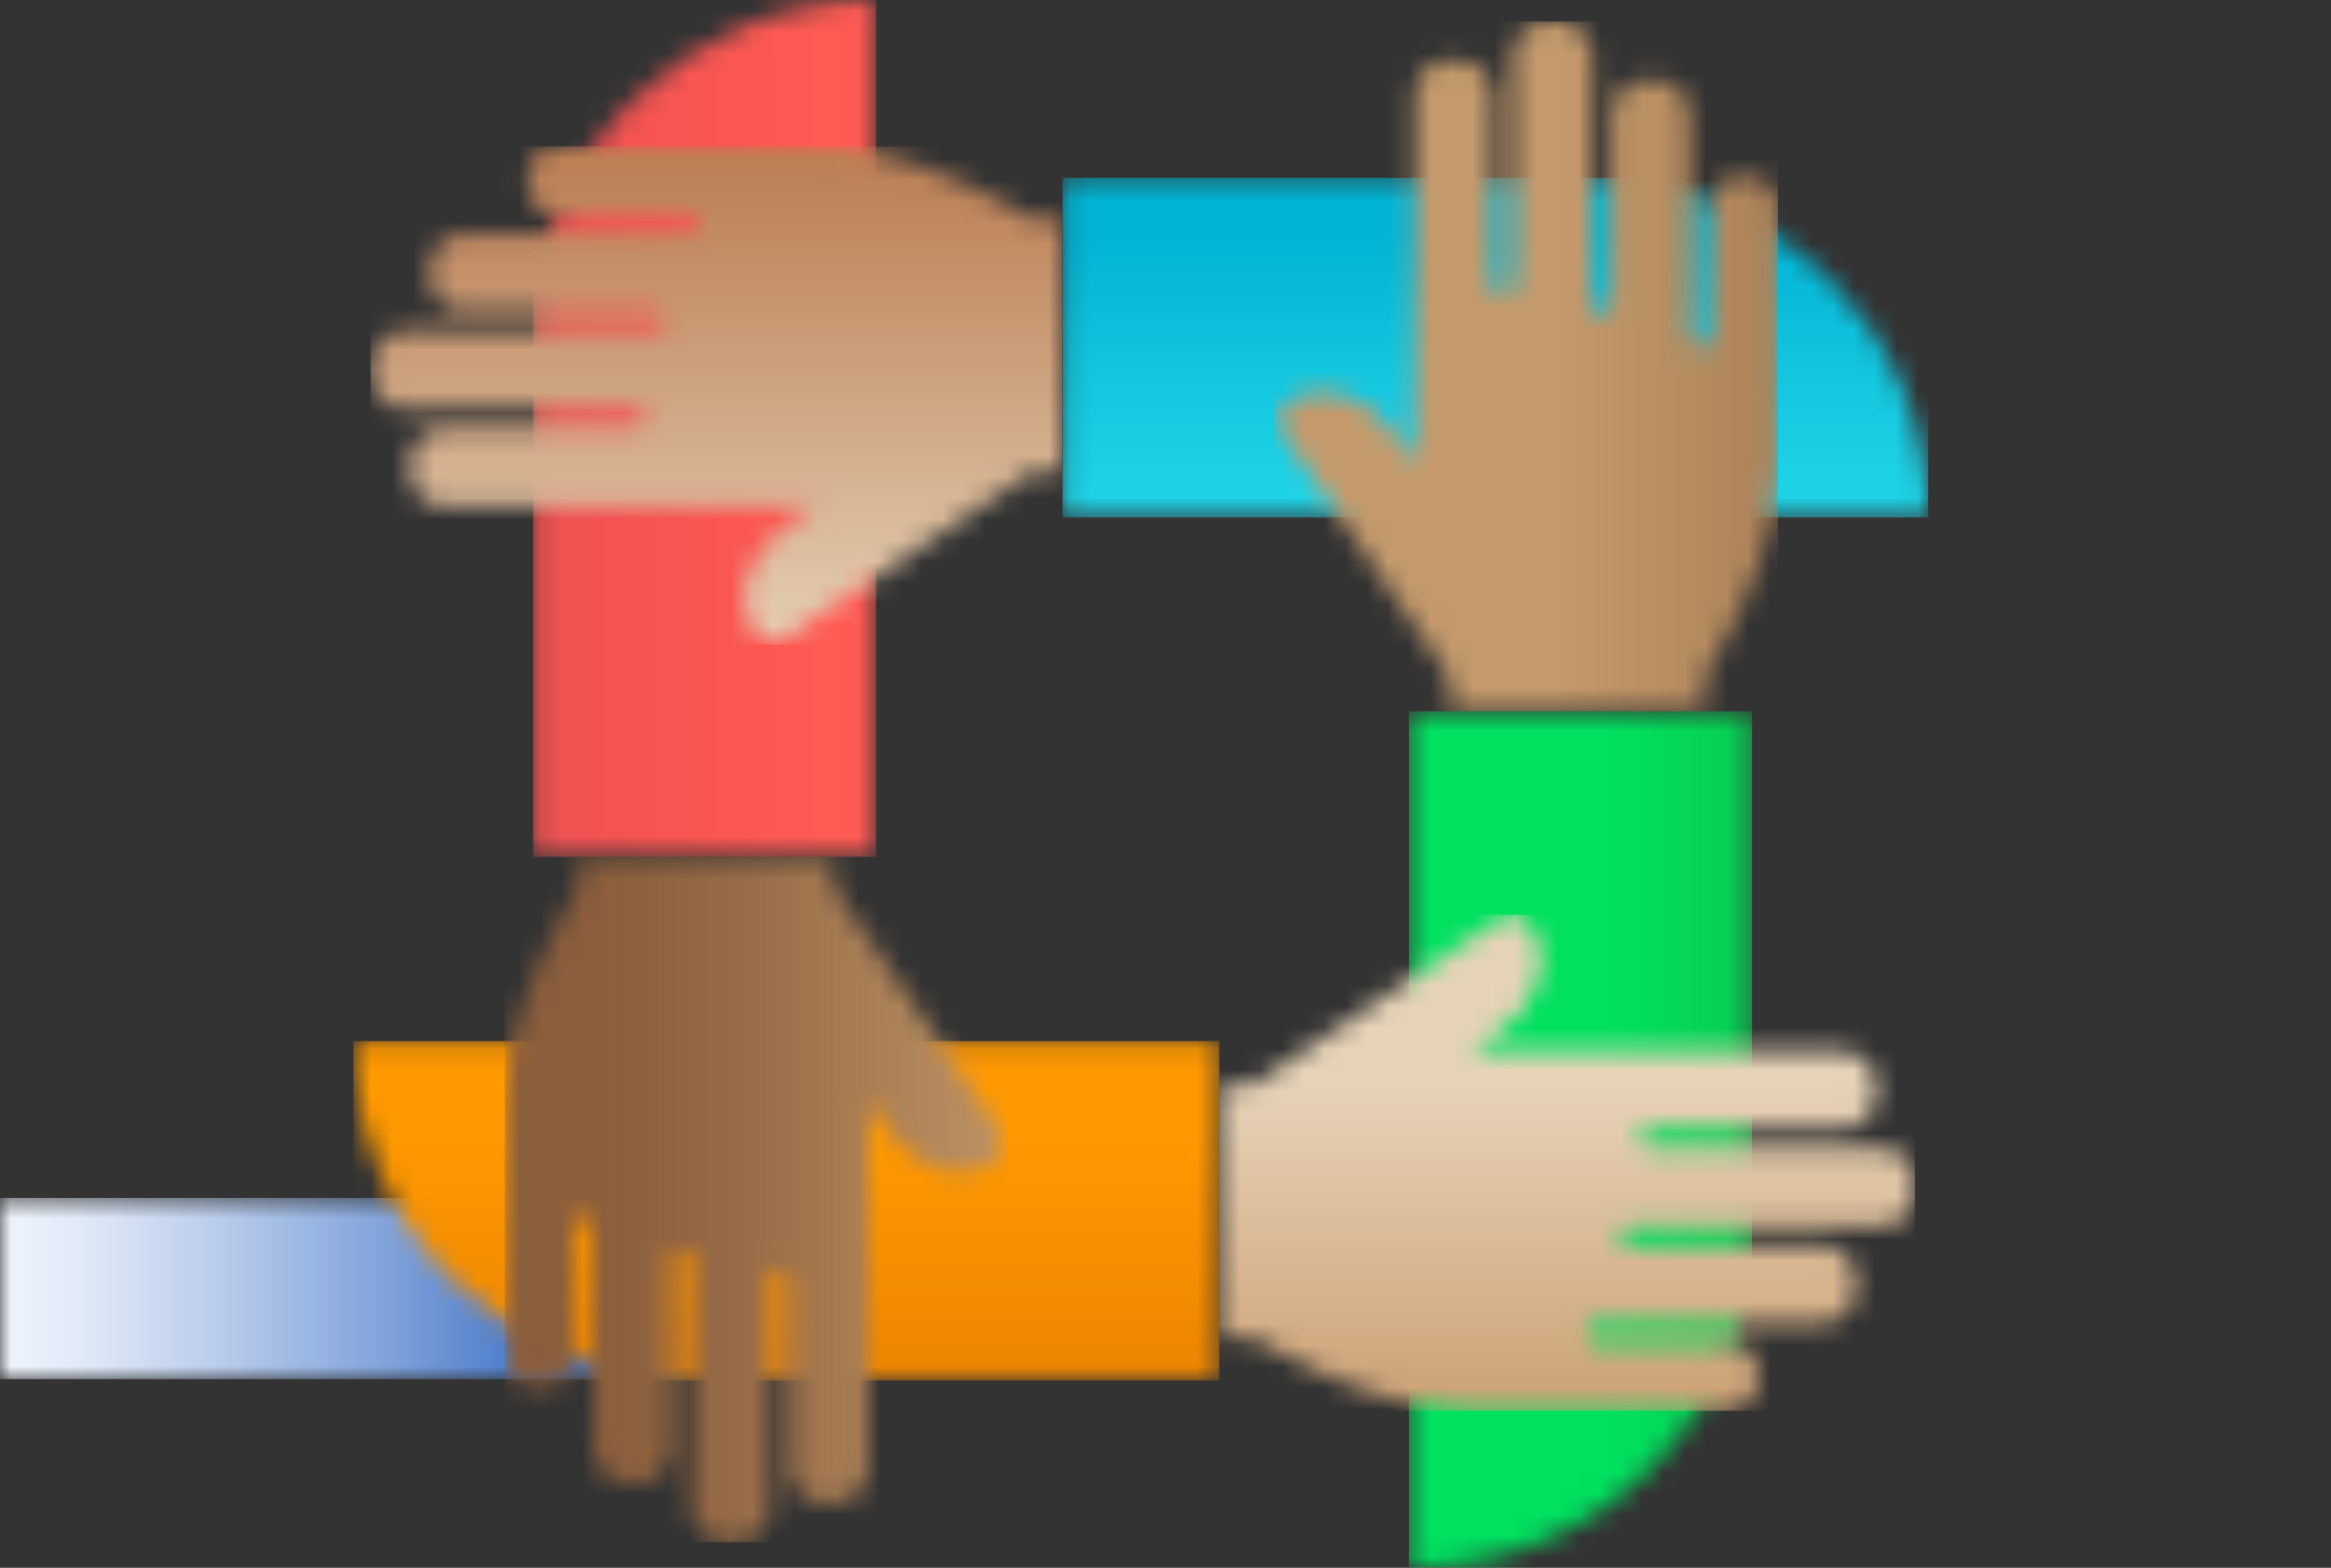
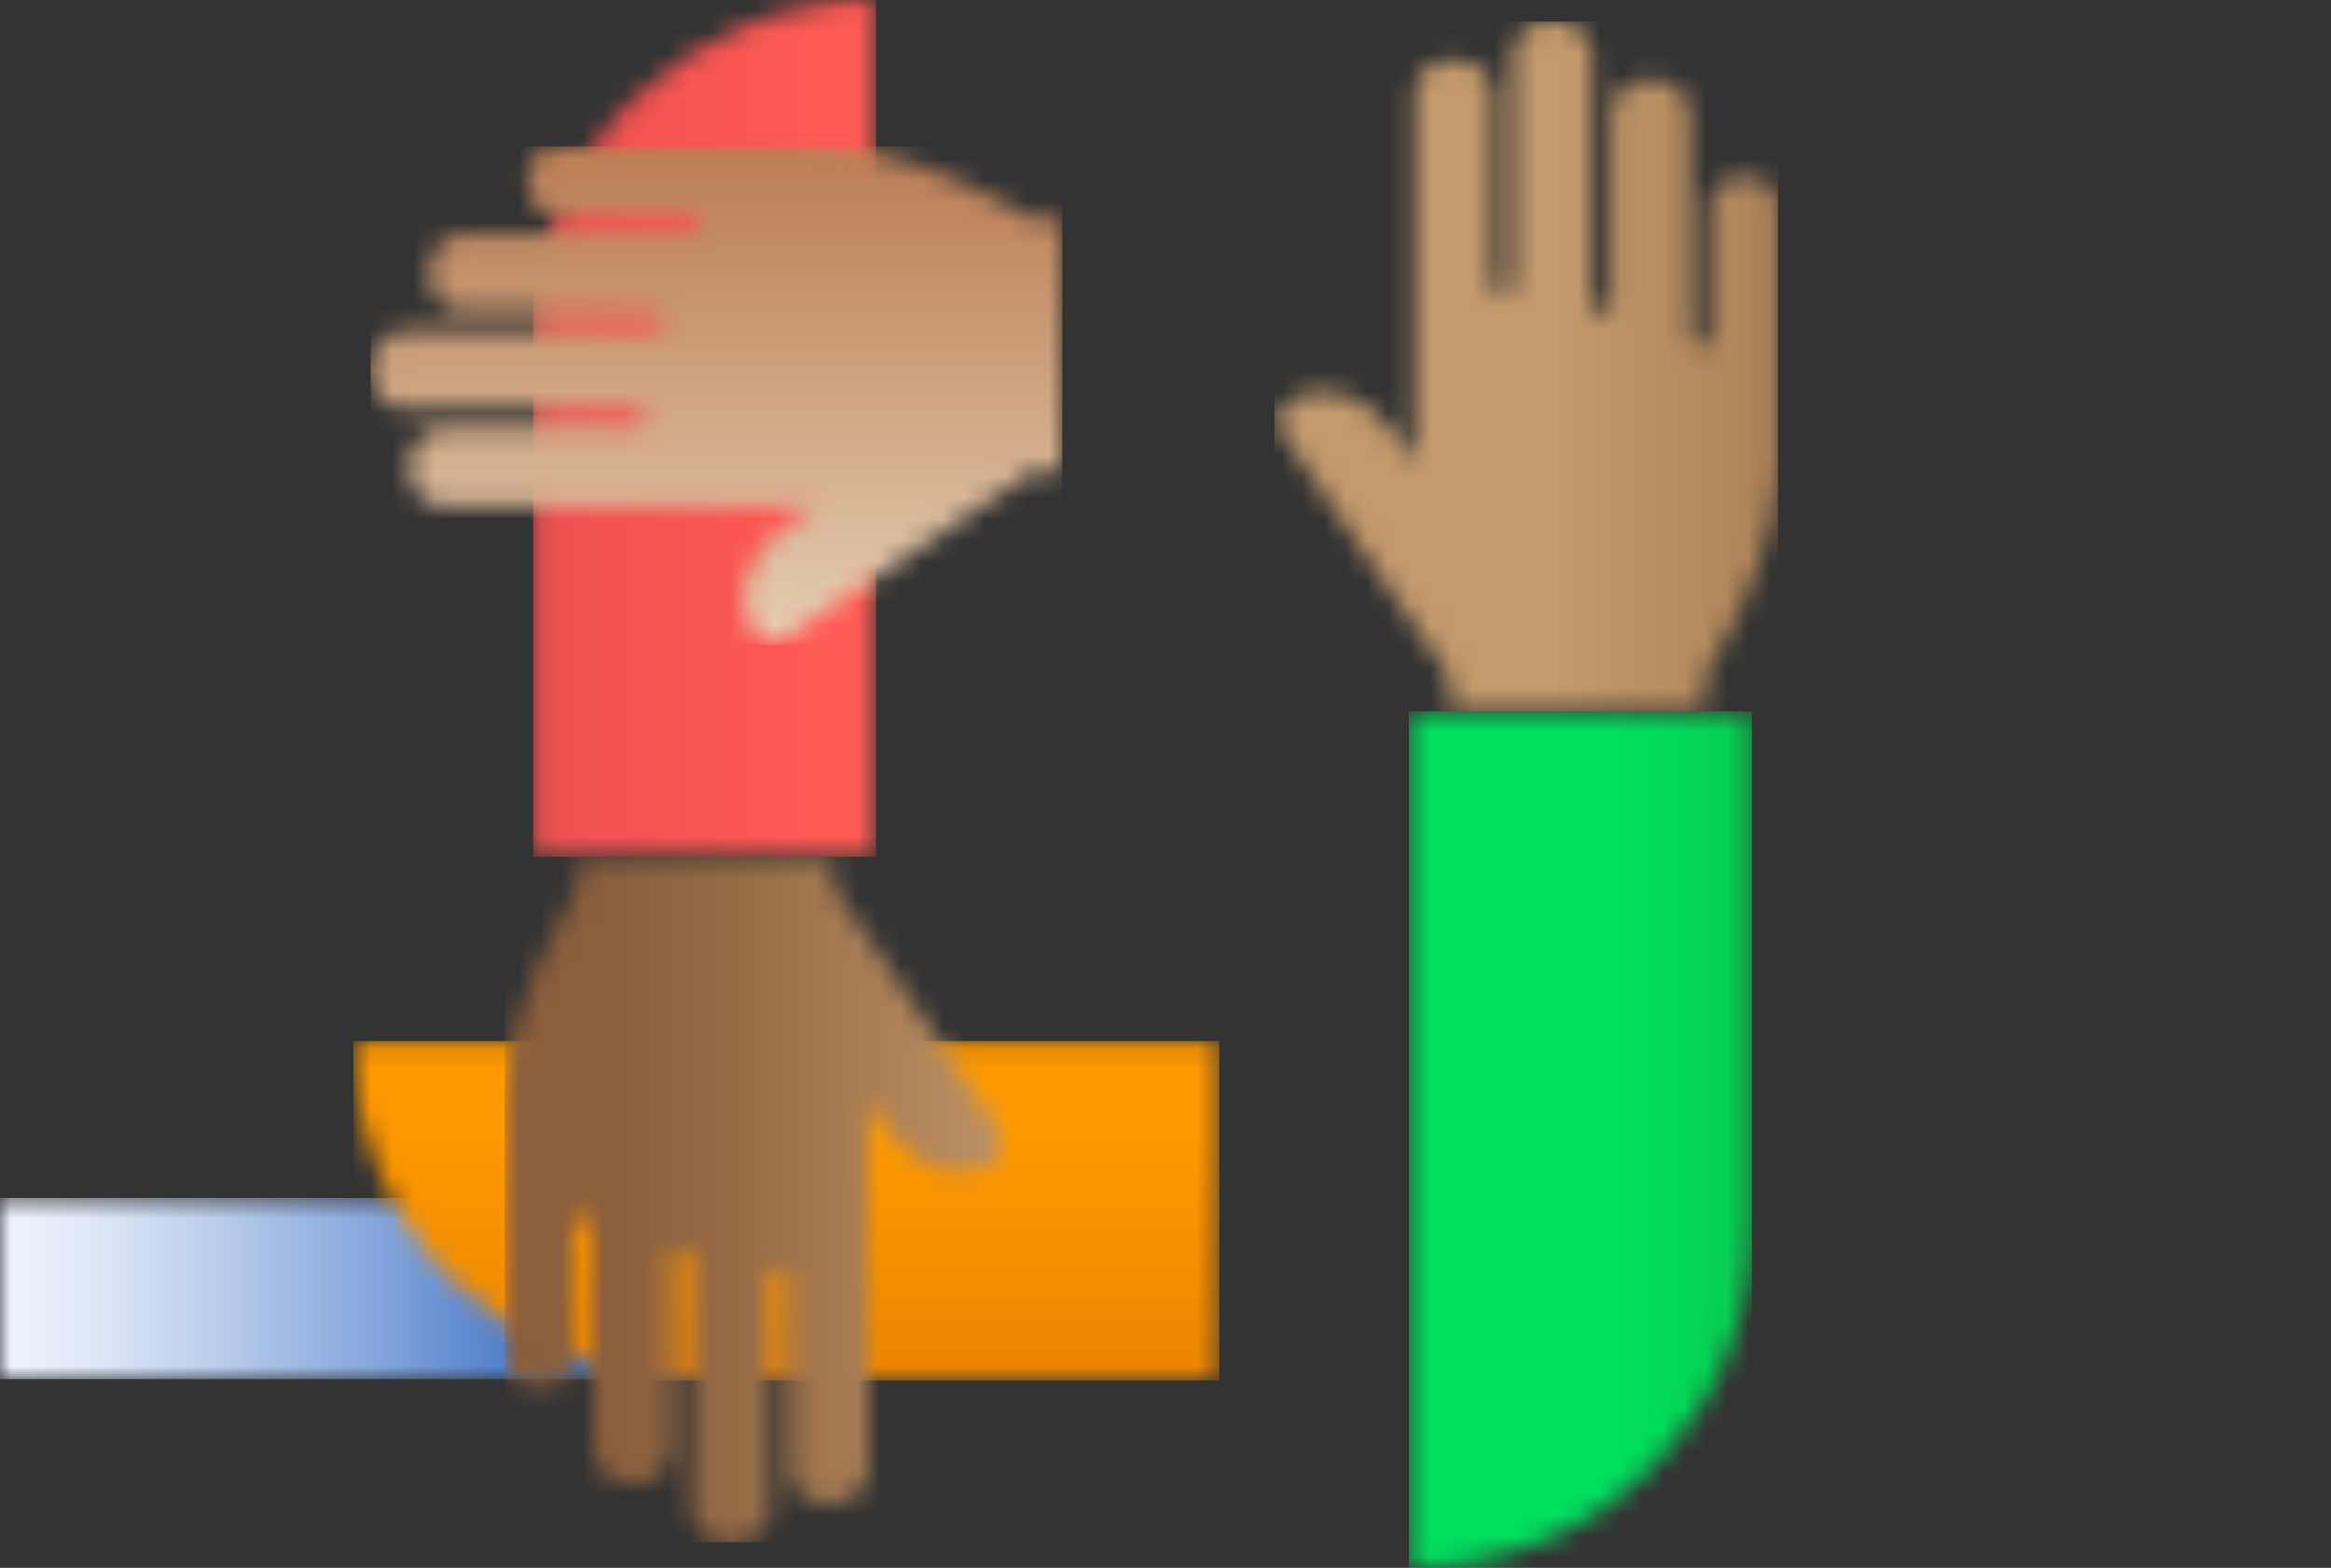
<svg xmlns="http://www.w3.org/2000/svg" width="110" height="74" viewBox="0 0 110 74" fill="none">
  <rect x="0" y="0" width="110" height="74" fill="#333333" stroke="none" />
  <g clip-path="url(#clip0_1799_6938)">
    <mask id="mask0_1799_6938" style="mask-type:luminance" maskUnits="userSpaceOnUse" x="0" y="56" width="33" height="10">
      <path d="M32.414 56.54H0V65.093H32.414V56.54Z" fill="white" />
    </mask>
    <g mask="url(#mask0_1799_6938)">
      <path d="M32.414 56.54H0V65.093H32.414V56.54Z" fill="url(#paint0_linear_1799_6938)" />
    </g>
    <mask id="mask1_1799_6938" style="mask-type:luminance" maskUnits="userSpaceOnUse" x="50" y="8" width="41" height="17">
      <path d="M50.142 8.394V24.422H91C91 15.576 83.756 8.394 74.805 8.394H50.142Z" fill="white" />
    </mask>
    <g mask="url(#mask1_1799_6938)">
-       <path d="M91 8.394H50.142V24.422H91V8.394Z" fill="url(#paint1_linear_1799_6938)" />
-     </g>
+       </g>
    <mask id="mask2_1799_6938" style="mask-type:luminance" maskUnits="userSpaceOnUse" x="66" y="33" width="17" height="42">
      <path d="M66.485 33.574V74.012C75.423 74.012 82.68 66.842 82.68 57.996V33.587H66.485V33.574Z" fill="white" />
    </mask>
    <g mask="url(#mask2_1799_6938)">
      <path d="M82.68 33.574H66.485V74.012H82.68V33.574Z" fill="url(#paint2_linear_1799_6938)" />
    </g>
    <mask id="mask3_1799_6938" style="mask-type:luminance" maskUnits="userSpaceOnUse" x="16" y="49" width="42" height="17">
      <path d="M16.677 49.138C16.677 57.984 23.921 65.154 32.872 65.154H57.535V49.138H16.677Z" fill="white" />
    </mask>
    <g mask="url(#mask3_1799_6938)">
      <path d="M57.535 49.138H16.677V65.154H57.535V49.138Z" fill="url(#paint3_linear_1799_6938)" />
    </g>
    <mask id="mask4_1799_6938" style="mask-type:luminance" maskUnits="userSpaceOnUse" x="25" y="0" width="17" height="41">
      <path d="M25.157 16.016V40.426H41.352V0C32.414 0 25.157 7.17 25.157 16.016Z" fill="white" />
    </mask>
    <g mask="url(#mask4_1799_6938)">
      <path d="M41.34 0H25.157V40.438H41.34V0Z" fill="url(#paint4_linear_1799_6938)" />
    </g>
    <mask id="mask5_1799_6938" style="mask-type:luminance" maskUnits="userSpaceOnUse" x="17" y="6" width="34" height="25">
      <path d="M26.307 6.913C25.541 6.913 24.923 7.525 24.923 8.284V8.748C24.923 9.507 25.541 10.119 26.32 10.119H32.55C32.798 10.119 33.008 10.315 33.008 10.559C33.008 10.829 32.798 11.037 32.538 11.037H21.906C21.016 11.037 20.287 11.758 20.287 12.639V13.092C20.287 13.973 21.016 14.695 21.906 14.695H30.956C31.203 14.695 31.413 14.903 31.413 15.16C31.413 15.417 31.203 15.625 30.943 15.625H19.125C18.222 15.625 17.493 16.347 17.493 17.228V17.68C17.493 18.573 18.222 19.283 19.125 19.283H30.016C30.263 19.283 30.474 19.491 30.474 19.748C30.474 20.005 30.263 20.213 30.016 20.213H20.967C20.077 20.213 19.347 20.935 19.347 21.816V22.281C19.347 23.162 20.077 23.884 20.967 23.884H38.534L37.211 24.752C35.196 26.086 34.516 28.411 35.765 29.965C36.074 30.344 36.63 30.417 37.026 30.136L48.622 22.33C48.622 22.33 48.683 22.281 48.708 22.244H50.117V10.302H48.634C48.634 10.302 48.584 10.253 48.56 10.241C48.51 10.217 47.88 9.85 47.633 9.715C46.916 9.324 46.137 8.944 45.308 8.577C43.911 7.965 42.539 7.488 41.229 7.195C40.376 7.011 39.572 6.901 38.806 6.889H26.27L26.307 6.913Z" fill="white" />
    </mask>
    <g mask="url(#mask5_1799_6938)">
      <path d="M50.13 6.913H17.493V30.43H50.13V6.913Z" fill="url(#paint5_linear_1799_6938)" />
    </g>
    <mask id="mask6_1799_6938" style="mask-type:luminance" maskUnits="userSpaceOnUse" x="60" y="1" width="24" height="33">
      <path d="M73.013 1.016C72.11 1.016 71.393 1.725 71.393 2.619V13.398C71.393 13.655 71.183 13.851 70.923 13.851C70.664 13.851 70.454 13.643 70.454 13.398V4.454C70.454 3.573 69.724 2.851 68.834 2.851H68.377C67.474 2.851 66.757 3.573 66.757 4.466V21.853L65.879 20.543C64.532 18.537 62.183 17.876 60.613 19.112C60.23 19.418 60.156 19.968 60.44 20.36L68.327 31.837C68.327 31.837 68.377 31.898 68.414 31.922V33.562H80.48V31.849C80.48 31.849 80.529 31.8 80.541 31.776C80.566 31.727 80.937 31.103 81.073 30.858C81.469 30.148 81.852 29.365 82.223 28.558C82.841 27.175 83.323 25.817 83.62 24.52C83.805 23.676 83.916 22.88 83.929 22.122V9.727C83.929 8.969 83.311 8.357 82.544 8.357H82.074C81.308 8.357 80.69 8.981 80.69 9.74V15.906C80.69 16.163 80.492 16.359 80.245 16.359C79.973 16.359 79.762 16.151 79.762 15.894V5.371C79.762 4.491 79.033 3.769 78.143 3.769H77.686C76.783 3.769 76.066 4.491 76.066 5.371V14.328C76.066 14.572 75.856 14.78 75.609 14.78C75.361 14.78 75.139 14.572 75.139 14.316V2.619C75.139 1.738 74.409 1.003 73.519 1.003H73.062L73.013 1.016Z" fill="white" />
    </mask>
    <g mask="url(#mask6_1799_6938)">
      <path d="M83.904 1.016H60.143V33.574H83.904V1.016Z" fill="url(#paint6_linear_1799_6938)" />
    </g>
    <mask id="mask7_1799_6938" style="mask-type:luminance" maskUnits="userSpaceOnUse" x="23" y="40" width="25" height="33">
      <path d="M27.272 40.438V41.943C27.272 41.943 27.222 41.992 27.21 42.016C27.185 42.065 26.814 42.689 26.678 42.934C26.283 43.644 25.899 44.427 25.529 45.234C24.91 46.617 24.428 47.975 24.132 49.272C23.946 50.116 23.835 50.911 23.823 51.658V64.065C23.823 64.823 24.441 65.435 25.207 65.435H25.677C26.443 65.435 27.074 64.823 27.061 64.052V57.886C27.061 57.629 27.259 57.433 27.506 57.433C27.779 57.433 27.989 57.641 27.989 57.886V68.408C27.989 69.289 28.718 70.011 29.608 70.011H30.066C30.968 70.011 31.685 69.289 31.685 68.408V59.452C31.685 59.207 31.895 58.999 32.155 58.999C32.414 58.999 32.625 59.207 32.625 59.464V71.161C32.625 72.054 33.354 72.776 34.244 72.776H34.714C35.616 72.776 36.333 72.067 36.333 71.173V60.394C36.333 60.137 36.544 59.941 36.803 59.941C37.063 59.941 37.261 60.149 37.261 60.394V69.35C37.261 70.243 37.99 70.953 38.88 70.953H39.337C40.227 70.953 40.957 70.231 40.957 69.35V51.964L41.835 53.273C43.182 55.28 45.531 55.94 47.101 54.705C47.484 54.399 47.558 53.848 47.274 53.456L39.399 41.98C39.399 41.98 39.337 41.919 39.313 41.894V40.45H27.247L27.272 40.438Z" fill="white" />
    </mask>
    <g mask="url(#mask7_1799_6938)">
      <path d="M47.583 40.438H23.823V72.788H47.583V40.438Z" fill="url(#paint7_linear_1799_6938)" />
    </g>
    <mask id="mask8_1799_6938" style="mask-type:luminance" maskUnits="userSpaceOnUse" x="57" y="43" width="34" height="24">
-       <path d="M70.825 43.35L59.229 51.144C59.229 51.144 59.167 51.193 59.142 51.23H57.535V63.16H59.216C59.216 63.16 59.266 63.209 59.29 63.221C59.34 63.245 59.97 63.612 60.218 63.747C60.935 64.138 61.713 64.518 62.542 64.885C63.939 65.497 65.311 65.974 66.621 66.267C67.474 66.451 68.278 66.561 69.032 66.573H81.555C82.322 66.573 82.94 65.962 82.94 65.203V64.738C82.94 63.979 82.309 63.368 81.543 63.368H75.312C75.052 63.368 74.855 63.172 74.855 62.927C74.855 62.658 75.065 62.45 75.325 62.45H85.956C86.859 62.45 87.576 61.728 87.576 60.847V60.394C87.576 59.501 86.846 58.792 85.956 58.792H76.907C76.66 58.792 76.45 58.584 76.45 58.327C76.45 58.07 76.66 57.874 76.919 57.874H88.738C89.64 57.874 90.37 57.152 90.37 56.271V55.806C90.37 54.913 89.64 54.203 88.75 54.203H77.859C77.599 54.203 77.401 53.995 77.401 53.738C77.401 53.481 77.612 53.286 77.859 53.286H86.908C87.811 53.286 88.528 52.564 88.528 51.683V51.23C88.528 50.337 87.798 49.627 86.908 49.627H69.341L70.664 48.758C72.679 47.425 73.359 45.1 72.098 43.546C71.912 43.326 71.653 43.204 71.368 43.204C71.183 43.204 70.998 43.265 70.825 43.375" fill="white" />
-     </mask>
+       </mask>
    <g mask="url(#mask8_1799_6938)">
      <path d="M90.37 43.179H57.535V66.586H90.37V43.179Z" fill="url(#paint8_linear_1799_6938)" />
    </g>
  </g>
  <defs>
    <linearGradient id="paint0_linear_1799_6938" x1="0.97" y1="63.971" x2="33.385" y2="63.971" gradientUnits="userSpaceOnUse">
      <stop stop-color="#ECF2FB" />
      <stop offset="0.1" stop-color="#DFE8F7" />
      <stop offset="0.27" stop-color="#BDCFEC" />
      <stop offset="0.51" stop-color="#86A7DC" />
      <stop offset="0.79" stop-color="#3B6FC5" />
      <stop offset="1" stop-color="#0044B4" />
    </linearGradient>
    <linearGradient id="paint1_linear_1799_6938" x1="75.69" y1="23.113" x2="75.69" y2="7.097" gradientUnits="userSpaceOnUse">
      <stop stop-color="#1ED2E6" />
      <stop offset="0.38" stop-color="#11C5DE" />
      <stop offset="0.75" stop-color="#00B4D4" />
      <stop offset="1" stop-color="#00B4D4" />
    </linearGradient>
    <linearGradient id="paint2_linear_1799_6938" x1="68.17" y1="59.082" x2="84.352" y2="59.082" gradientUnits="userSpaceOnUse">
      <stop stop-color="#00E15F" />
      <stop offset="0.47" stop-color="#00E15F" />
      <stop offset="0.9" stop-color="#07CD51" />
      <stop offset="1" stop-color="#0AC84E" />
    </linearGradient>
    <linearGradient id="paint3_linear_1799_6938" x1="42.237" y1="63.857" x2="42.237" y2="47.841" gradientUnits="userSpaceOnUse">
      <stop stop-color="#EE8700" />
      <stop offset="0.66" stop-color="#FF9900" />
      <stop offset="1" stop-color="#FF9900" />
    </linearGradient>
    <linearGradient id="paint4_linear_1799_6938" x1="26.854" y1="25.508" x2="43.037" y2="25.508" gradientUnits="userSpaceOnUse">
      <stop stop-color="#F05252" />
      <stop offset="0.13" stop-color="#F35352" />
      <stop offset="0.74" stop-color="#FF5A54" />
      <stop offset="1" stop-color="#FF5A54" />
    </linearGradient>
    <linearGradient id="paint5_linear_1799_6938" x1="31.435" y1="35.292" x2="31.435" y2="-8.119" gradientUnits="userSpaceOnUse">
      <stop stop-color="#E7D3B8" />
      <stop offset="0.09" stop-color="#E7D3B8" />
      <stop offset="0.22" stop-color="#DCBE9F" />
      <stop offset="0.56" stop-color="#C18A62" />
      <stop offset="0.82" stop-color="#B0693C" />
      <stop offset="0.95" stop-color="#AA5D2E" />
      <stop offset="1" stop-color="#AA5D2E" />
    </linearGradient>
    <linearGradient id="paint6_linear_1799_6938" x1="61.089" y1="20.173" x2="107.201" y2="20.173" gradientUnits="userSpaceOnUse">
      <stop stop-color="#C49A6C" />
      <stop offset="0.27" stop-color="#C49A6C" />
      <stop offset="0.33" stop-color="#BD9366" />
      <stop offset="0.7" stop-color="#986C47" />
      <stop offset="0.89" stop-color="#8B5E3C" />
      <stop offset="1" stop-color="#8B5E3C" />
    </linearGradient>
    <linearGradient id="paint7_linear_1799_6938" x1="49.83" y1="59.434" x2="20.197" y2="59.434" gradientUnits="userSpaceOnUse">
      <stop stop-color="#C49A6C" />
      <stop offset="0.07" stop-color="#BD9366" />
      <stop offset="0.5" stop-color="#986C47" />
      <stop offset="0.72" stop-color="#8B5E3C" />
      <stop offset="1" stop-color="#8B5E3C" />
    </linearGradient>
    <linearGradient id="paint8_linear_1799_6938" x1="75.609" y1="42.723" x2="75.609" y2="102.163" gradientUnits="userSpaceOnUse">
      <stop stop-color="#E7D3B8" />
      <stop offset="0.14" stop-color="#E7D3B8" />
      <stop offset="0.38" stop-color="#CFA57A" />
      <stop offset="0.64" stop-color="#B8773C" />
      <stop offset="0.84" stop-color="#AA5A16" />
      <stop offset="0.94" stop-color="#A55008" />
      <stop offset="1" stop-color="#A55008" />
    </linearGradient>
    <clipPath id="clip0_1799_6938">
      <rect width="91" height="74" fill="white" />
    </clipPath>
  </defs>
</svg>